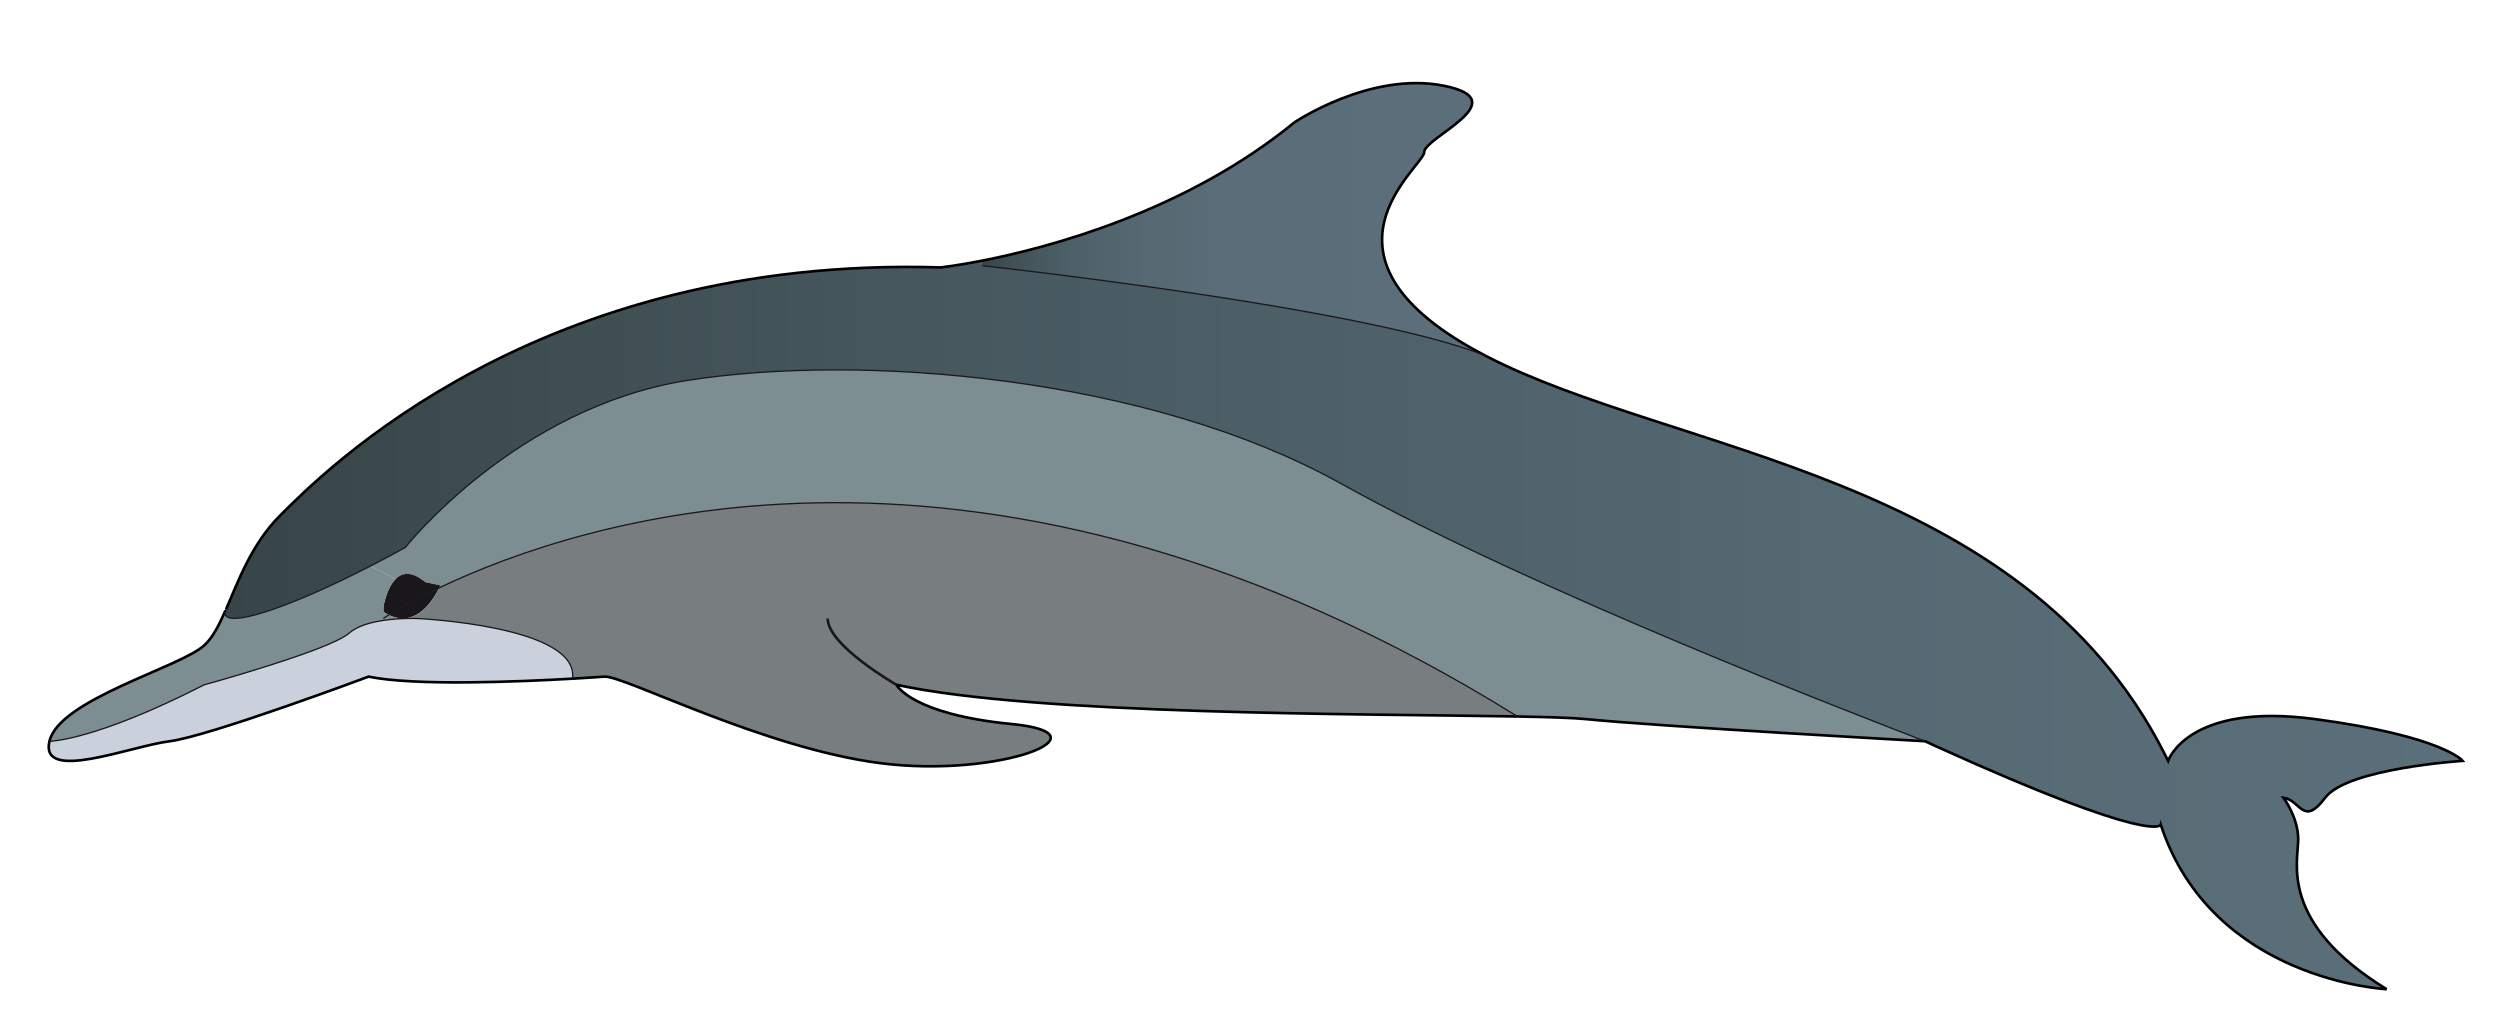
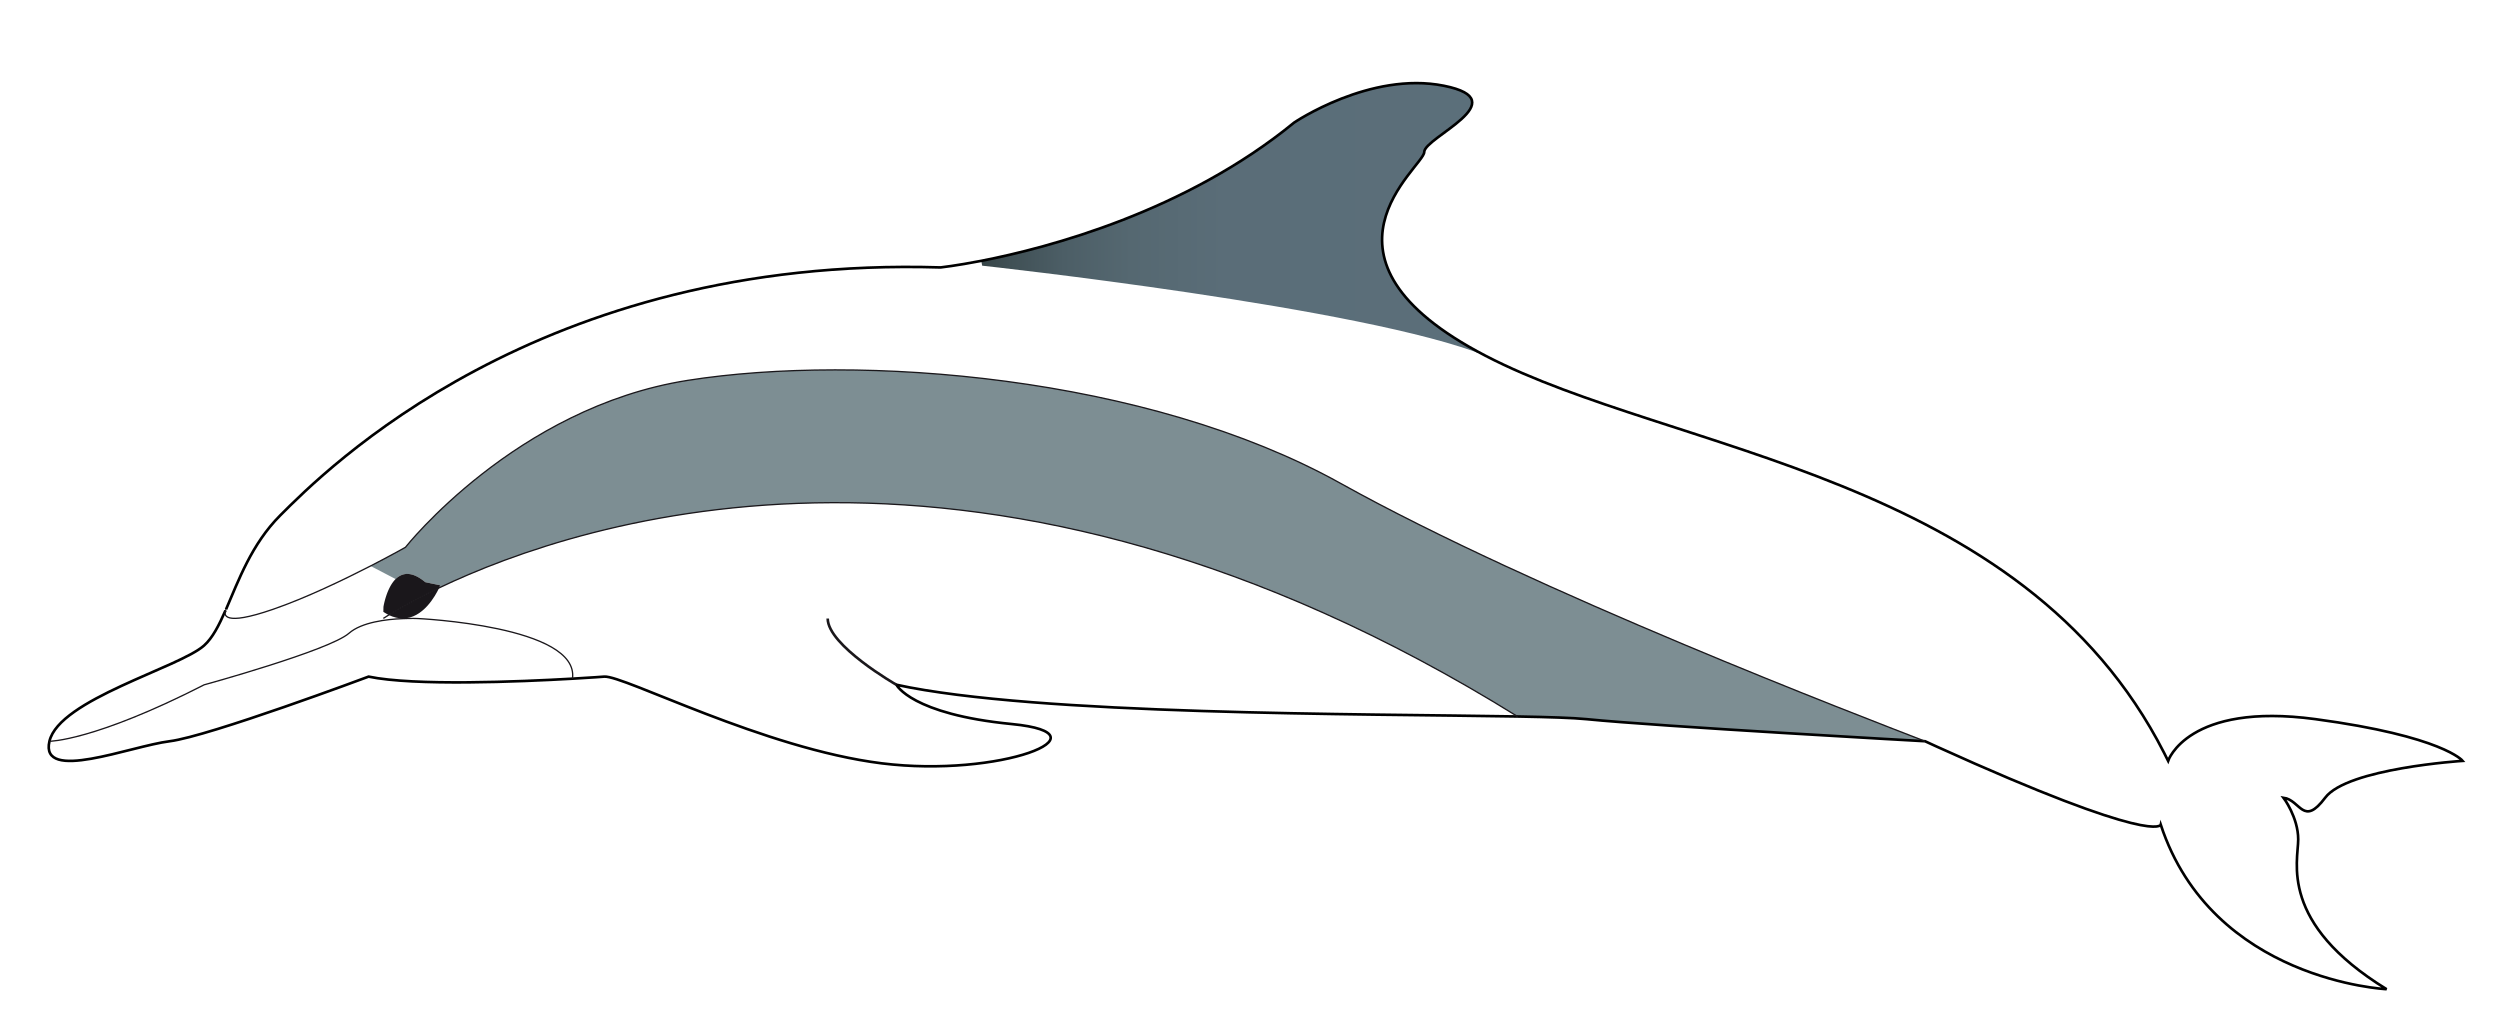
<svg xmlns="http://www.w3.org/2000/svg" viewBox="0 0 470 194">
  <path d="M361.91 139.36s-49.846-2.769-63.691-4.153c-2.399-.24-6.923-.388-12.923-.499-99.968-62.141-175.96-36.996-202.74-24.184.148-.296.222-.48.222-.48l-2.825-.591c-2.584-2.16-4.356-1.772-5.575-.591l-4.708-2.455c3.914-2.013 6.554-3.508 6.554-3.508S96.993 76.592 129.3 71.515c32.307-5.077 86.307-.923 122.77 19.385 36.46 20.289 97.84 43.789 109.84 48.449z" fill="#7D8E93" />
  <linearGradient id="a" y2="41.263" gradientUnits="userSpaceOnUse" x2="279.3" y1="41.263" x1="184.48">
    <stop offset="0" stop-color="#374548" />
    <stop offset=".058" stop-color="#405055" />
    <stop offset=".164" stop-color="#4c5e66" />
    <stop offset=".297" stop-color="#556871" />
    <stop offset=".483" stop-color="#5a6d78" />
    <stop offset="1" stop-color="#5b6f7a" />
  </linearGradient>
  <path d="M271.45 16.127c13.846 2.769-3.692 9.692-3.692 12.461s-24 19.846 11.538 38.307c-22.228-9.064-94.651-16.947-94.651-16.947l-.166-.905c12.591-2.455 38.381-9.249 58.818-25.994 0 .001 14.3-9.691 28.15-6.922z" fill="url(#a)" />
  <path d="M73.084 115.62c1.514-.941 4.726-2.824 9.47-5.095-.665 1.439-3.027 5.741-6.831 5.741-.811 0-1.697-.2-2.639-.64z" fill="#1A171B" />
-   <path d="M168.53 128.74s2.769 5.539 21.692 7.385c18.922 1.846-2.309 10.153-24.462 7.385-22.153-2.77-48.498-16.561-52.153-16.302 0 0-2.326.185-5.981.388 1.384-9.932-29.095-11.316-29.095-11.316s-1.145-.056-2.806.019v-.037c3.803 0 6.166-4.302 6.831-5.741 26.788-12.813 102.77-37.957 202.74 24.184-28.53-.5-90.46-.23-116.77-5.95z" fill="#787E80" />
  <path d="M79.952 109.45l2.825.591s-.074.185-.222.48c-4.744 2.271-7.957 4.153-9.47 5.095a11.7 11.7 0 01-1.016-.591l.019-.941s.535-3.471 2.289-5.225c1.218-1.18 2.99-1.57 5.575.59z" fill="#1A171B" />
  <linearGradient id="b" y2="117.51" gradientUnits="userSpaceOnUse" x2="462.99" y1="117.51" x1="42.307">
    <stop offset="0" stop-color="#374548" />
    <stop offset=".374" stop-color="#495b62" />
    <stop offset=".738" stop-color="#566a74" />
    <stop offset="1" stop-color="#5b6f7a" />
  </linearGradient>
-   <path d="M51.3 114.56c-9.471 3.268-9.175.941-8.898.203a.667.667 0 01.092-.203c2.326-5.354 4.8-12.277 10.191-17.668 8.308-8.308 48.461-48.922 124.15-46.615 0 0 2.88-.313 7.643-1.237l.166.905s72.424 7.883 94.651 16.947c35.206 18.295 100.78 22.098 127.57 74.676.259.498.499.997.739 1.477 0 0 3.691-11.077 27.691-7.846 24 3.23 27.692 7.846 27.692 7.846s-21.692 1.385-25.847 6.923-4.615.462-7.846 0c0 0 2.77 3.692 2.77 7.847 0 4.153-3.692 15.691 16.615 28.153 0 0-32.77-1.551-42.461-30.923 0 0-.887 4.024-42.222-14.732-.683-.313-1.384-.627-2.086-.96-12-4.652-73.384-28.153-109.84-48.46-36.461-20.308-90.46-24.461-122.77-19.385-32.307 5.077-53.076 31.384-53.076 31.384s-2.64 1.495-6.554 3.508c-5.041 2.58-12.149 6.01-18.37 8.15z" fill="url(#b)" />
-   <path d="M73.084 115.62c.941.443 1.828.646 2.64.646v.037c-3.027.11-7.735.664-10.117 2.75-3.692 3.231-27.23 9.692-27.23 9.692-20.769 10.61-29.077 10.61-29.077 10.61 1.846-7.846 24.461-13.846 29.077-18 1.588-1.421 2.788-3.784 4.024-6.59-.277.738-.572 3.064 8.898-.203 6.222-2.142 13.329-5.575 18.369-8.16l4.708 2.455c-1.754 1.754-2.289 5.225-2.289 5.225l-.019.941c.351.23.684.43 1.016.6z" fill="#7D8E93" />
-   <path d="M9.3 139.36s8.308 0 29.077-10.615c0 0 23.538-6.461 27.23-9.692 2.381-2.086 7.089-2.64 10.117-2.75 1.662-.074 2.806-.019 2.806-.019s30.479 1.385 29.095 11.316c-9.969.572-29.76 1.403-38.326-.388 0 0-30 11.225-37.384 12.147-7.379.92-24.456 7.84-22.61 0z" fill="#CAD1DD" />
  <g fill="none">
    <path stroke="#000" stroke-width=".5" d="M42.494 114.56c2.326-5.354 4.8-12.277 10.191-17.668 8.308-8.308 48.461-48.922 124.15-46.615 0 0 2.88-.313 7.643-1.237 12.591-2.455 38.381-9.249 58.818-25.994 0 0 14.307-9.692 28.153-6.923s-3.692 9.692-3.692 12.461-24 19.846 11.538 38.307c35.206 18.295 100.78 22.098 127.57 74.676.259.498.499.997.739 1.477 0 0 3.691-11.077 27.691-7.846 24 3.23 27.692 7.846 27.692 7.846s-21.692 1.385-25.847 6.923-4.615.462-7.846 0c0 0 2.77 3.692 2.77 7.847 0 4.153-3.692 15.691 16.615 28.153 0 0-32.77-1.551-42.461-30.923 0 0-.887 4.024-42.222-14.732-.683-.313-1.384-.627-2.086-.96 0 0-49.846-2.769-63.691-4.153-2.399-.24-6.923-.388-12.923-.499-28.522-.517-90.46-.239-116.77-5.963 0 0 2.769 5.539 21.692 7.385 18.922 1.846-2.309 10.153-24.462 7.385-22.153-2.77-48.498-16.561-52.153-16.302 0 0-2.326.185-5.981.388-9.969.572-29.76 1.403-38.326-.388 0 0-30 11.225-37.384 12.147-7.384.923-24.461 7.847-22.615 0 1.846-7.846 24.461-13.846 29.077-18 1.588-1.421 2.788-3.784 4.024-6.59" />
-     <path stroke="#1A171B" stroke-width=".25" d="M184.65 49.949s72.424 7.883 94.651 16.947" />
    <path stroke="#1A171B" stroke-width=".5" d="M168.53 128.74s-12.923-7.385-12.923-12.461" />
    <path stroke="#1A171B" stroke-width=".25" d="M9.3 139.36s8.308 0 29.077-10.615c0 0 23.538-6.461 27.23-9.692 2.381-2.086 7.089-2.64 10.117-2.75 1.662-.074 2.806-.019 2.806-.019s30.479 1.385 29.095 11.316" />
    <path stroke="#1A171B" stroke-width=".25" d="M42.494 114.56s-.055.073-.092.203c-.277.738-.572 3.064 8.898-.203 6.222-2.142 13.329-5.575 18.369-8.16 3.914-2.013 6.554-3.508 6.554-3.508s20.769-26.307 53.076-31.384c32.307-5.077 86.307-.923 122.77 19.385 36.461 20.307 97.845 43.808 109.84 48.46" />
    <path stroke="#1A171B" stroke-width=".25" d="M72.069 116.26s.351-.24 1.016-.646c1.514-.941 4.726-2.824 9.47-5.095 26.788-12.813 102.77-37.957 202.74 24.184" />
  </g>
</svg>